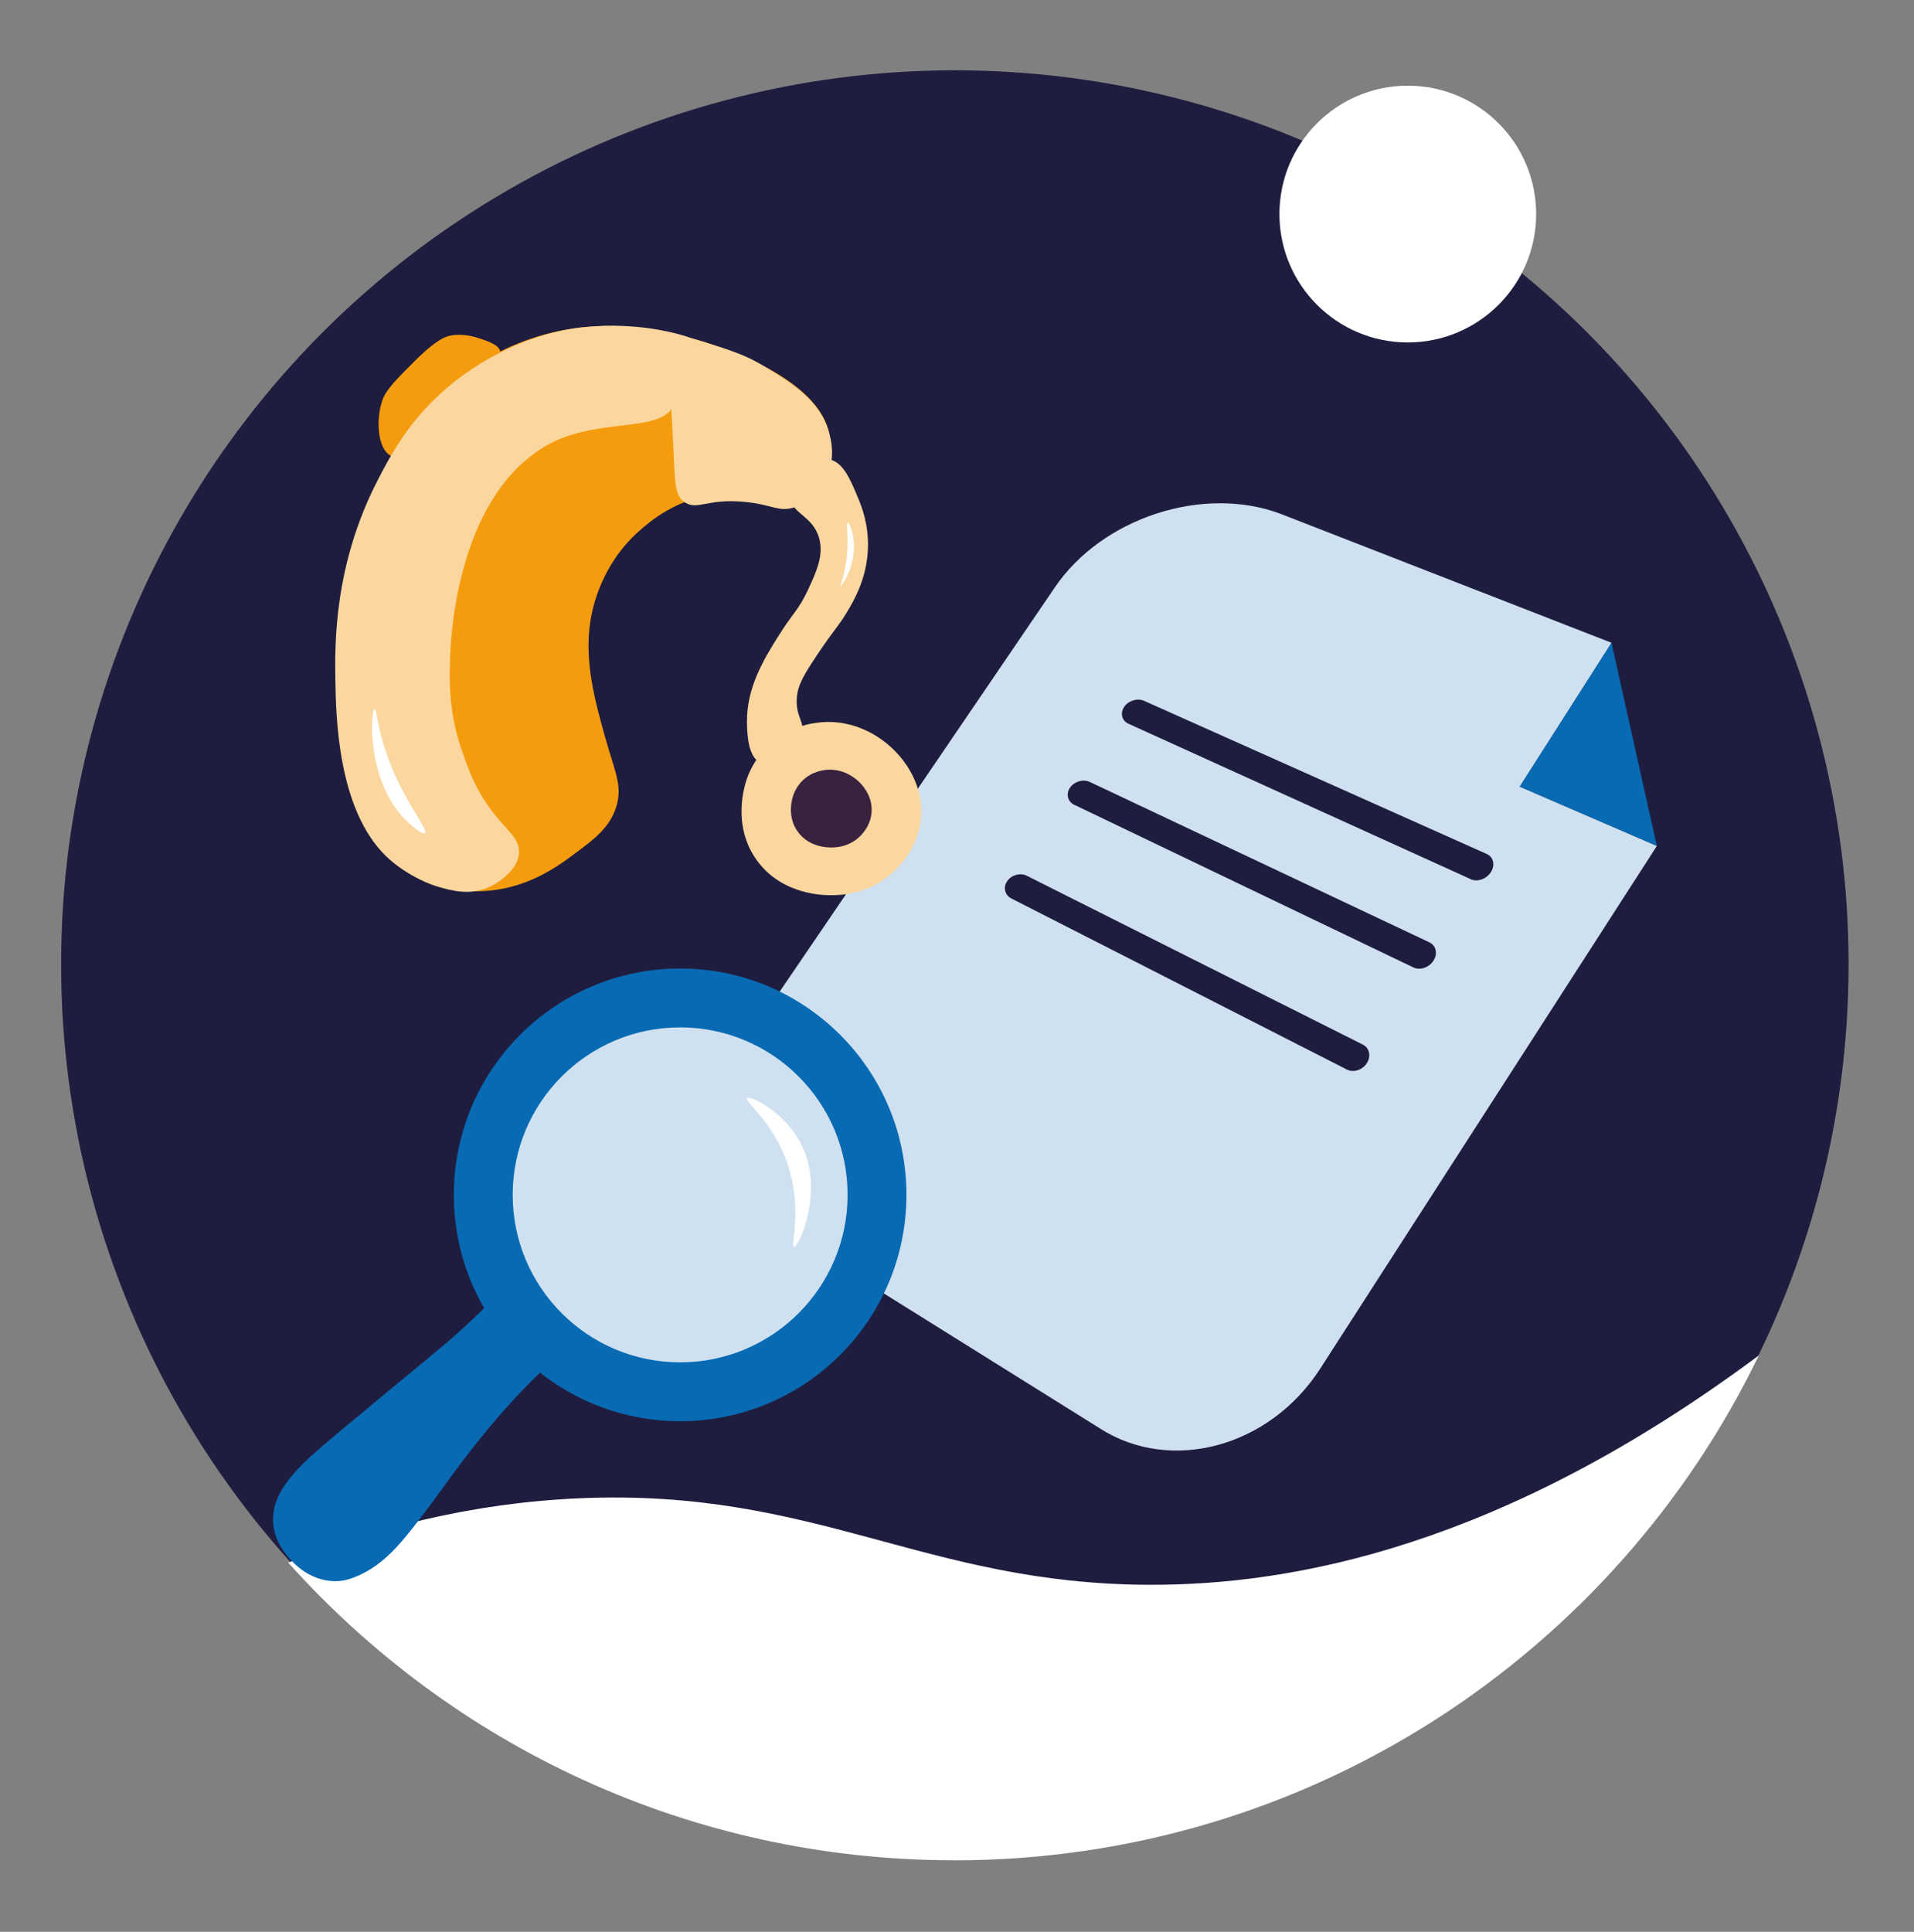
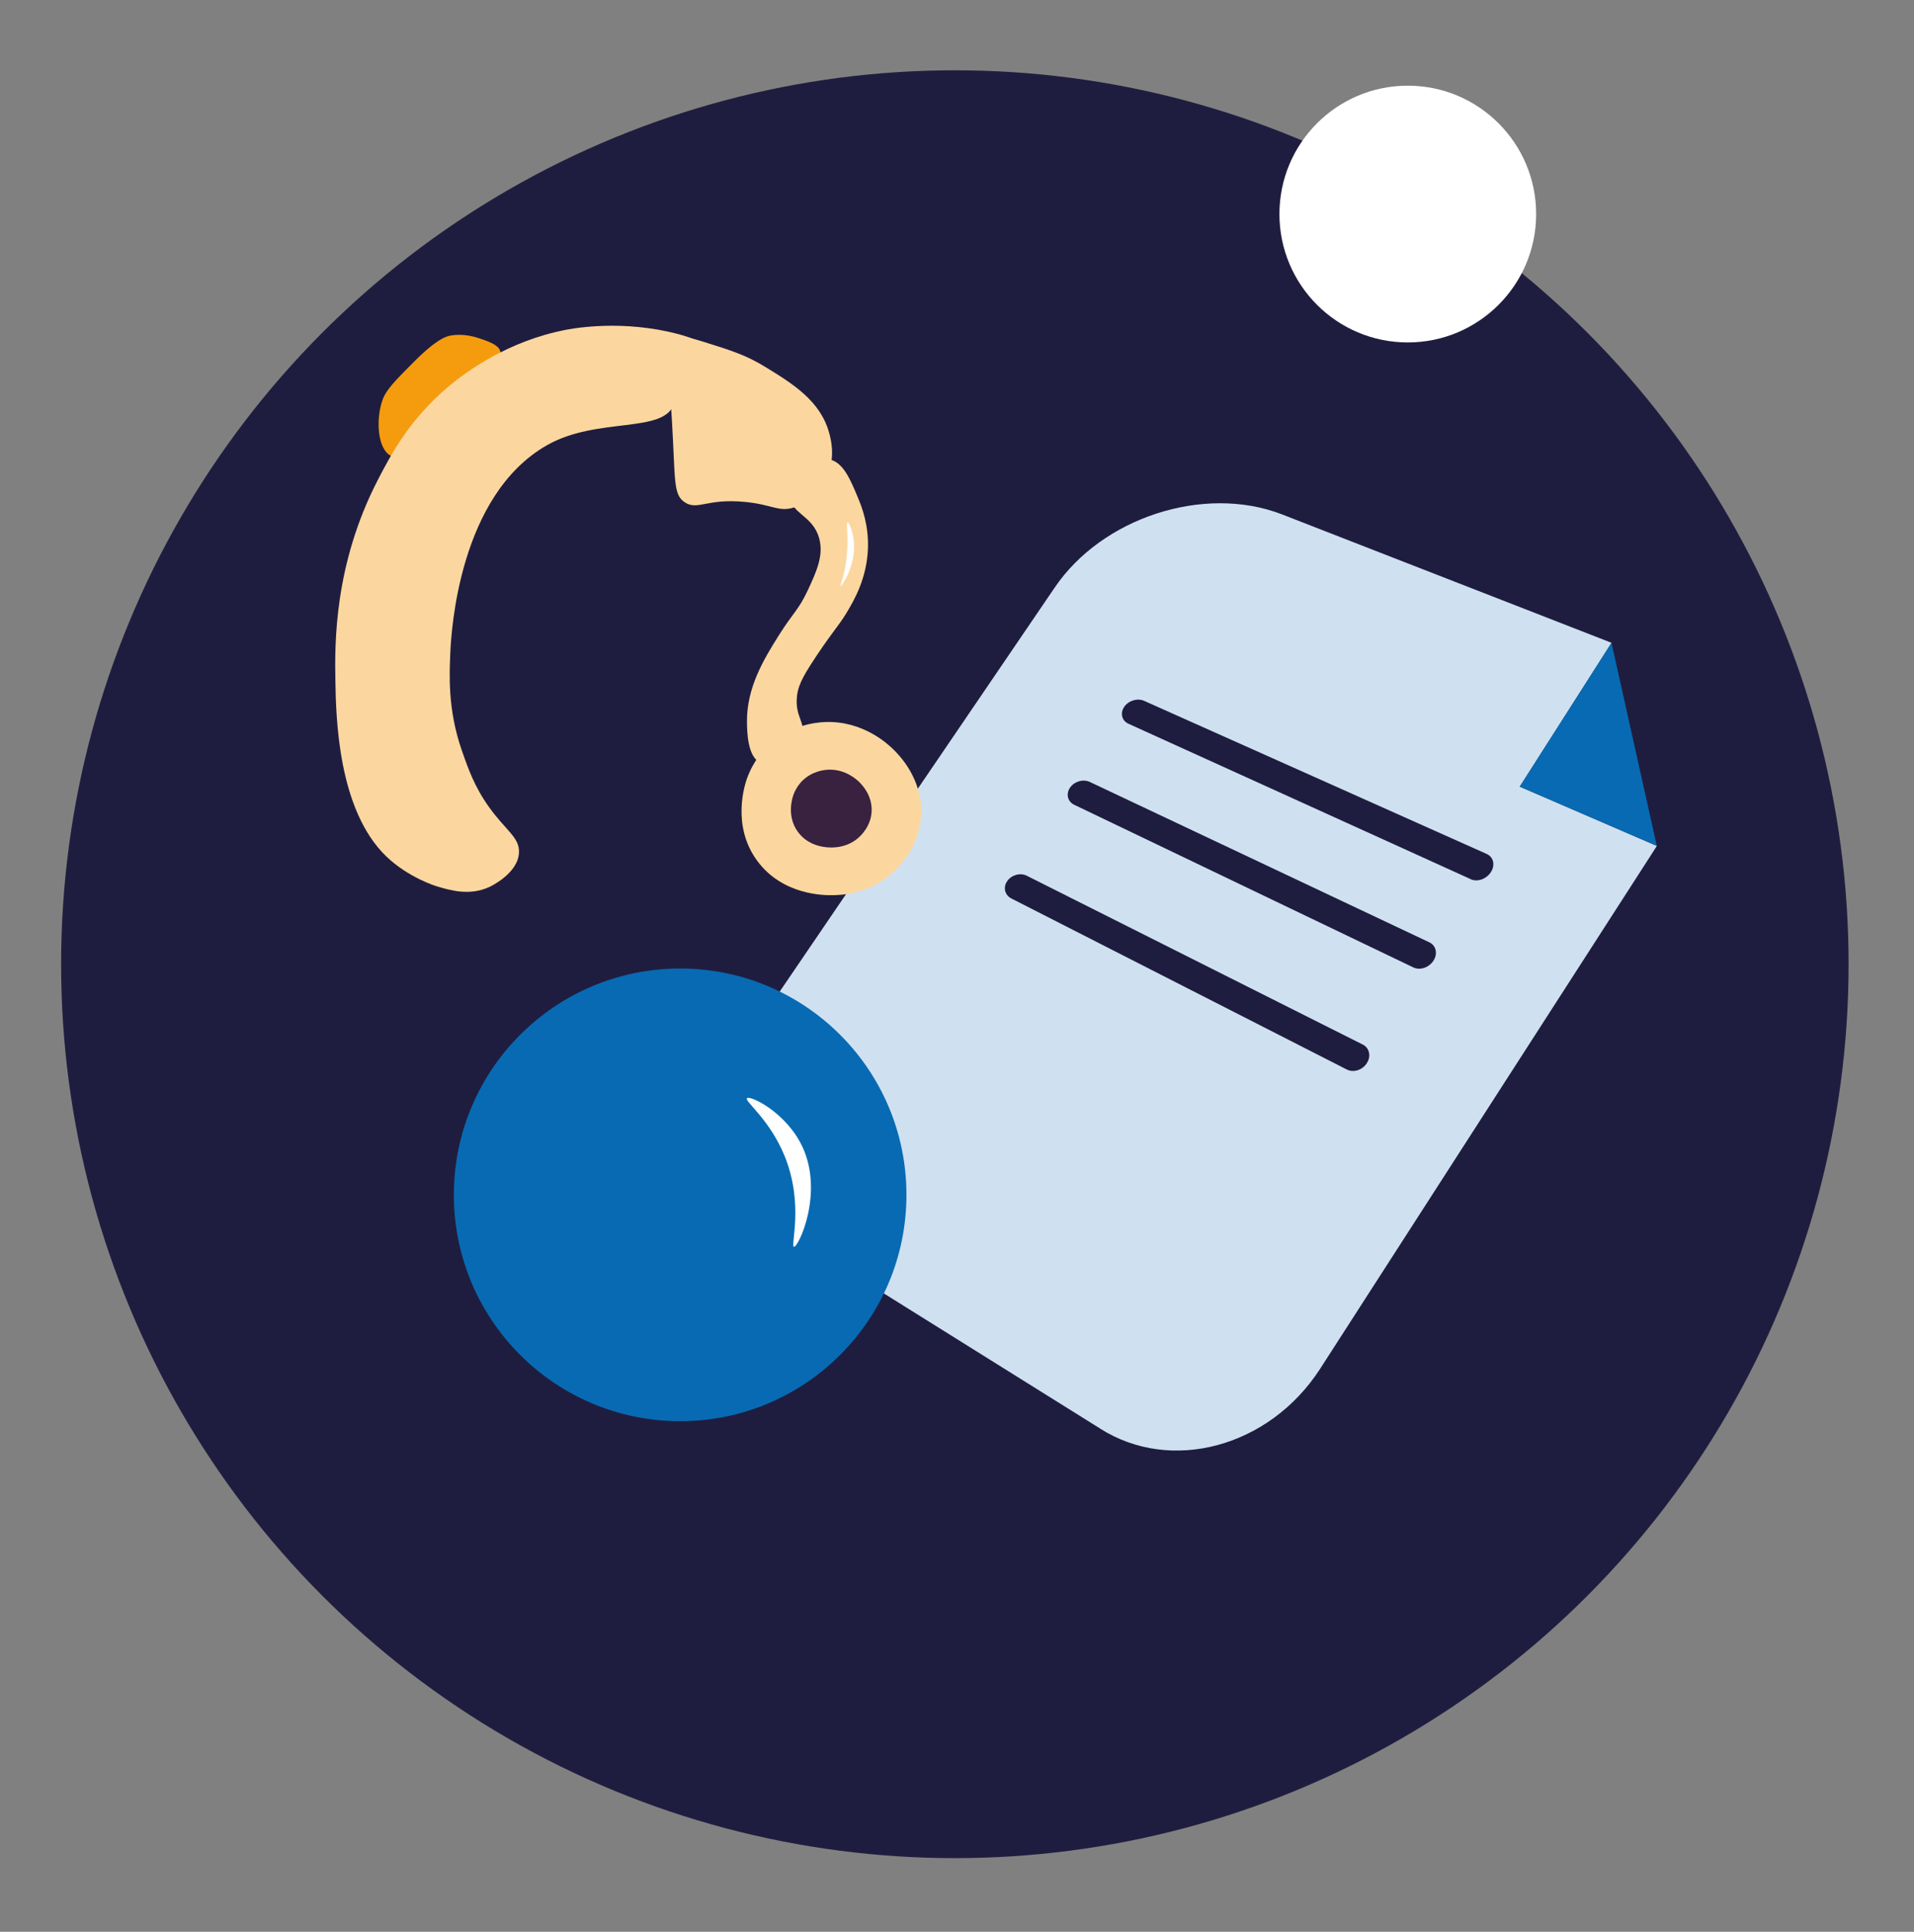
<svg xmlns="http://www.w3.org/2000/svg" id="Ebene_1" viewBox="0 0 271.25 273.72">
  <rect x="0" y="0" width="271.25" height="273.72" fill="#808080" stroke="none" />
  <defs>
    <style>      .st0 {        fill: #fff;      }      .st1 {        fill: #cfe1f0;      }      .st2 {        fill: #1f1d3f;      }      .st3 {        fill: #086ab3;      }      .st4 {        fill: #392140;      }      .st5 {        fill: #fbd79f;      }      .st6 {        fill: #f59c0e;      }    </style>
  </defs>
  <circle class="st2" cx="135.32" cy="136.62" r="126.66" />
-   <path class="st0" d="M135.2,263.59c50.19,0,93.57-29.2,114.06-71.54-36.49,27.16-66.13,32.56-86.38,32.5-31.89-.09-47.19-13.69-80.68-12.26-15.44.66-29.32,4.29-41.35,9.12,23.19,25.88,56.87,42.17,94.35,42.17Z" />
+   <path class="st0" d="M135.2,263.59Z" />
  <g>
    <path class="st1" d="M155.86,202.38l-43.21-26.99c-10.15-6.19-13.11-18.87-6.57-28.4l43.38-63.72c6.69-9.89,21.05-14.61,32.06-10.45l46.87,18.26-13.01,20.38,19.43,8.4-47.74,74.11c-7.2,11.11-21.15,14.84-31.2,8.42Z" />
    <polygon class="st3" points="228.38 91.08 234.8 119.85 215.37 111.46 228.38 91.08" />
    <path class="st2" d="M208.41,124.56l-48.46-22c-.96-.42-1.24-1.49-.64-2.39h0c.6-.9,1.87-1.29,2.83-.87l48.58,21.71c.95.44,1.2,1.59.56,2.57h0c-.64.99-1.92,1.43-2.87.99Z" />
    <path class="st2" d="M200.29,137.07l-48.03-23.03c-.95-.44-1.23-1.53-.63-2.42h0c.6-.89,1.86-1.27,2.81-.83l48.15,22.74c.94.46,1.19,1.62.55,2.6h0c-.64.98-1.91,1.4-2.85.94Z" />
    <path class="st2" d="M190.87,151.54l-47.53-24.23c-.94-.47-1.21-1.57-.61-2.45h0c.6-.89,1.85-1.24,2.78-.78l47.65,23.94c.93.48,1.17,1.66.54,2.63h0c-.63.98-1.9,1.37-2.83.89Z" />
  </g>
  <g>
-     <path class="st3" d="M81.68,181.05c.8.83,1.91,2.25,2.03,4.08.26,3.78-3.89,5.59-10.81,13.06-3.75,4.05-6.85,8.17-8.17,9.93-1.72,2.29-2.4,3.36-4.99,6.76-2.99,3.92-5.3,6.73-8.95,8.37-1.17.52-2.04.74-2.93.78-2.53.13-4.78-1.11-6.32-2.66-1.96-1.96-3.55-4.74-2.53-8.22,1.22-3.98,5.61-7.33,9.51-10.64,1.68-1.4,3.37-2.8,5.05-4.2,6.27-5.21,9.44-7.77,10.69-8.89,8.19-7.28,10.21-11.18,13.77-10.64,1.64.25,2.86,1.34,3.66,2.25Z" />
    <circle class="st3" cx="96.39" cy="169.3" r="32.07" />
-     <circle class="st1" cx="96.39" cy="169.3" r="23.73" />
    <path class="st0" d="M112.52,176.66c-.55-.08,1.46-5.99-1.32-12.85-2.13-5.23-5.73-7.79-5.34-8.2.44-.46,5.55,2,7.83,6.82,3.11,6.56-.54,14.32-1.17,14.23Z" />
  </g>
  <circle class="st0" cx="199.51" cy="30.33" r="18.19" />
  <g>
    <g>
      <g>
        <path class="st6" d="M55.4,64.59c-1.92-.99-2.14-5.13-1.22-7.84.51-1.5,1.82-2.81,4.44-5.44,3.28-3.29,4.59-3.64,5.23-3.76,1.85-.34,3.56.21,4.17.42,1.03.35,2.32.78,2.75,1.5,1.94,3.27-11.01,17.37-15.37,15.12Z" />
        <path class="st5" d="M111.95,70.3c.12,2.51,3.27,2.71,4.15,6,.64,2.37-.35,4.61-1.6,7.29-1.33,2.86-2.07,3.16-4.13,6.44-2.1,3.34-4.57,7.38-4.51,12.29.02,1.39.07,5,1.98,5.8,1.94.82,5.31-1.48,5.86-4.01.38-1.78-.89-2.51-.79-4.97.05-1.26.35-2.41,1.88-4.8,2.88-4.5,3.92-5.43,5.16-7.47,1.19-1.96,2.88-4.98,3.05-9.08.14-3.45-.89-6.01-1.38-7.19-1.12-2.71-2.17-5.24-4.23-5.53-2.49-.36-5.55,2.69-5.43,5.22Z" />
-         <path class="st6" d="M57.91,60.93c2.03-2.67,7.18-9.28,16.69-12.72,9.14-3.3,16.96-1.75,20.57-.98,7.47,1.6,21.95,6.82,22.47,15.21.23,3.69-2.24,8-5.48,9.18-3.2,1.16-4.88-1.54-9.87-1.51-6,.04-10.44,3.99-11.77,5.18-5.35,4.77-6.57,10.88-6.86,12.77-.89,5.75.71,11.46,2.19,16.72,1.28,4.54,2.38,6.53,1.51,9.45-.89,3-3.18,4.7-5.89,6.71-2.38,1.77-7.06,5.31-13.84,5.34-1.3,0-4.68.02-8-1.62-8.66-4.28-10.26-16.59-11.18-23.67-1.43-10.99.88-19.52,2.07-23.76,1.4-4.97,2.94-10.46,7.38-16.32Z" />
        <path class="st5" d="M96.76,51.17c-1.7,1.75-.65,4.14-1.22,5.99-1.35,4.36-10.86,1.84-18.02,5.92-12.41,7.06-13.58,26.18-13.71,29.6-.11,2.81-.39,7.83,1.63,13.62.93,2.68,1.82,5.2,3.88,8.08,2.4,3.34,4.34,4.29,4.23,6.44-.15,2.96-4.04,4.78-4.23,4.87-2.82,1.28-5.55.45-7.46-.12,0,0-3.97-1.19-7.14-4.25-6.85-6.62-7.1-19.74-7.19-24.82-.1-5.35-.18-16.47,5.99-28.45,1.85-3.59,4.51-8.62,9.98-13.23,1.78-1.5,7.32-5.88,15.22-7.77.52-.12.91-.21,1.14-.25.78-.17,7.14-1.46,14.73.17,3.11.67,5.5,1.63,5.45,2.36-.05.65-1.96.48-3.29,1.85Z" />
        <path class="st5" d="M95.84,47.9c-1.63.93-1.08,3.85-.62,11.59.51,8.62.16,10.56,1.81,11.67,1.82,1.22,3.09-.56,8.47-.05,4,.37,4.83,1.5,7.07.78,3.33-1.07,4.71-4.57,4.82-4.84.96-2.53.37-4.8.11-5.74-1.25-4.51-5.14-6.93-8.98-9.28-2.78-1.71-4.8-2.34-8.85-3.61-2.67-.83-3.3-.81-3.82-.51Z" />
        <path class="st5" d="M108.82,105.67c3.06-2.95,6.8-3.3,8.02-3.36,5.44-.25,9.04,3.16,9.73,3.84.78.76,4.31,4.25,3.96,9.52-.3,4.54-3.29,7.36-4.3,8.22-3.4,2.89-7.25,2.95-8.43,2.95-1.02,0-6.9,0-10.48-4.86-3.73-5.06-1.72-10.95-1.44-11.72.93-2.57,2.47-4.13,2.95-4.59Z" />
        <path class="st4" d="M113.77,110.57c1.38-1.33,3.05-1.48,3.6-1.51,2.44-.11,4.06,1.42,4.37,1.72.35.34,1.94,1.91,1.78,4.28-.14,2.04-1.48,3.31-1.93,3.7-1.53,1.3-3.26,1.32-3.79,1.32-.46,0-3.1,0-4.71-2.19-1.68-2.27-.77-4.92-.65-5.26.42-1.15,1.11-1.86,1.32-2.06Z" />
      </g>
-       <path class="st0" d="M53.1,100.45c.35-.05.3,3.8,3.05,9.74,2.09,4.51,4.54,7.49,4.09,7.86-.3.26-1.79-.89-2.84-1.95-5.54-5.65-4.87-15.56-4.31-15.64Z" />
    </g>
    <path class="st0" d="M119.12,83.04c-.09-.04.29-.76.62-2.46.73-3.75.09-6.52.37-6.57.2-.03.77,1.23.9,2.75.29,3.37-1.71,6.34-1.89,6.27Z" />
  </g>
</svg>